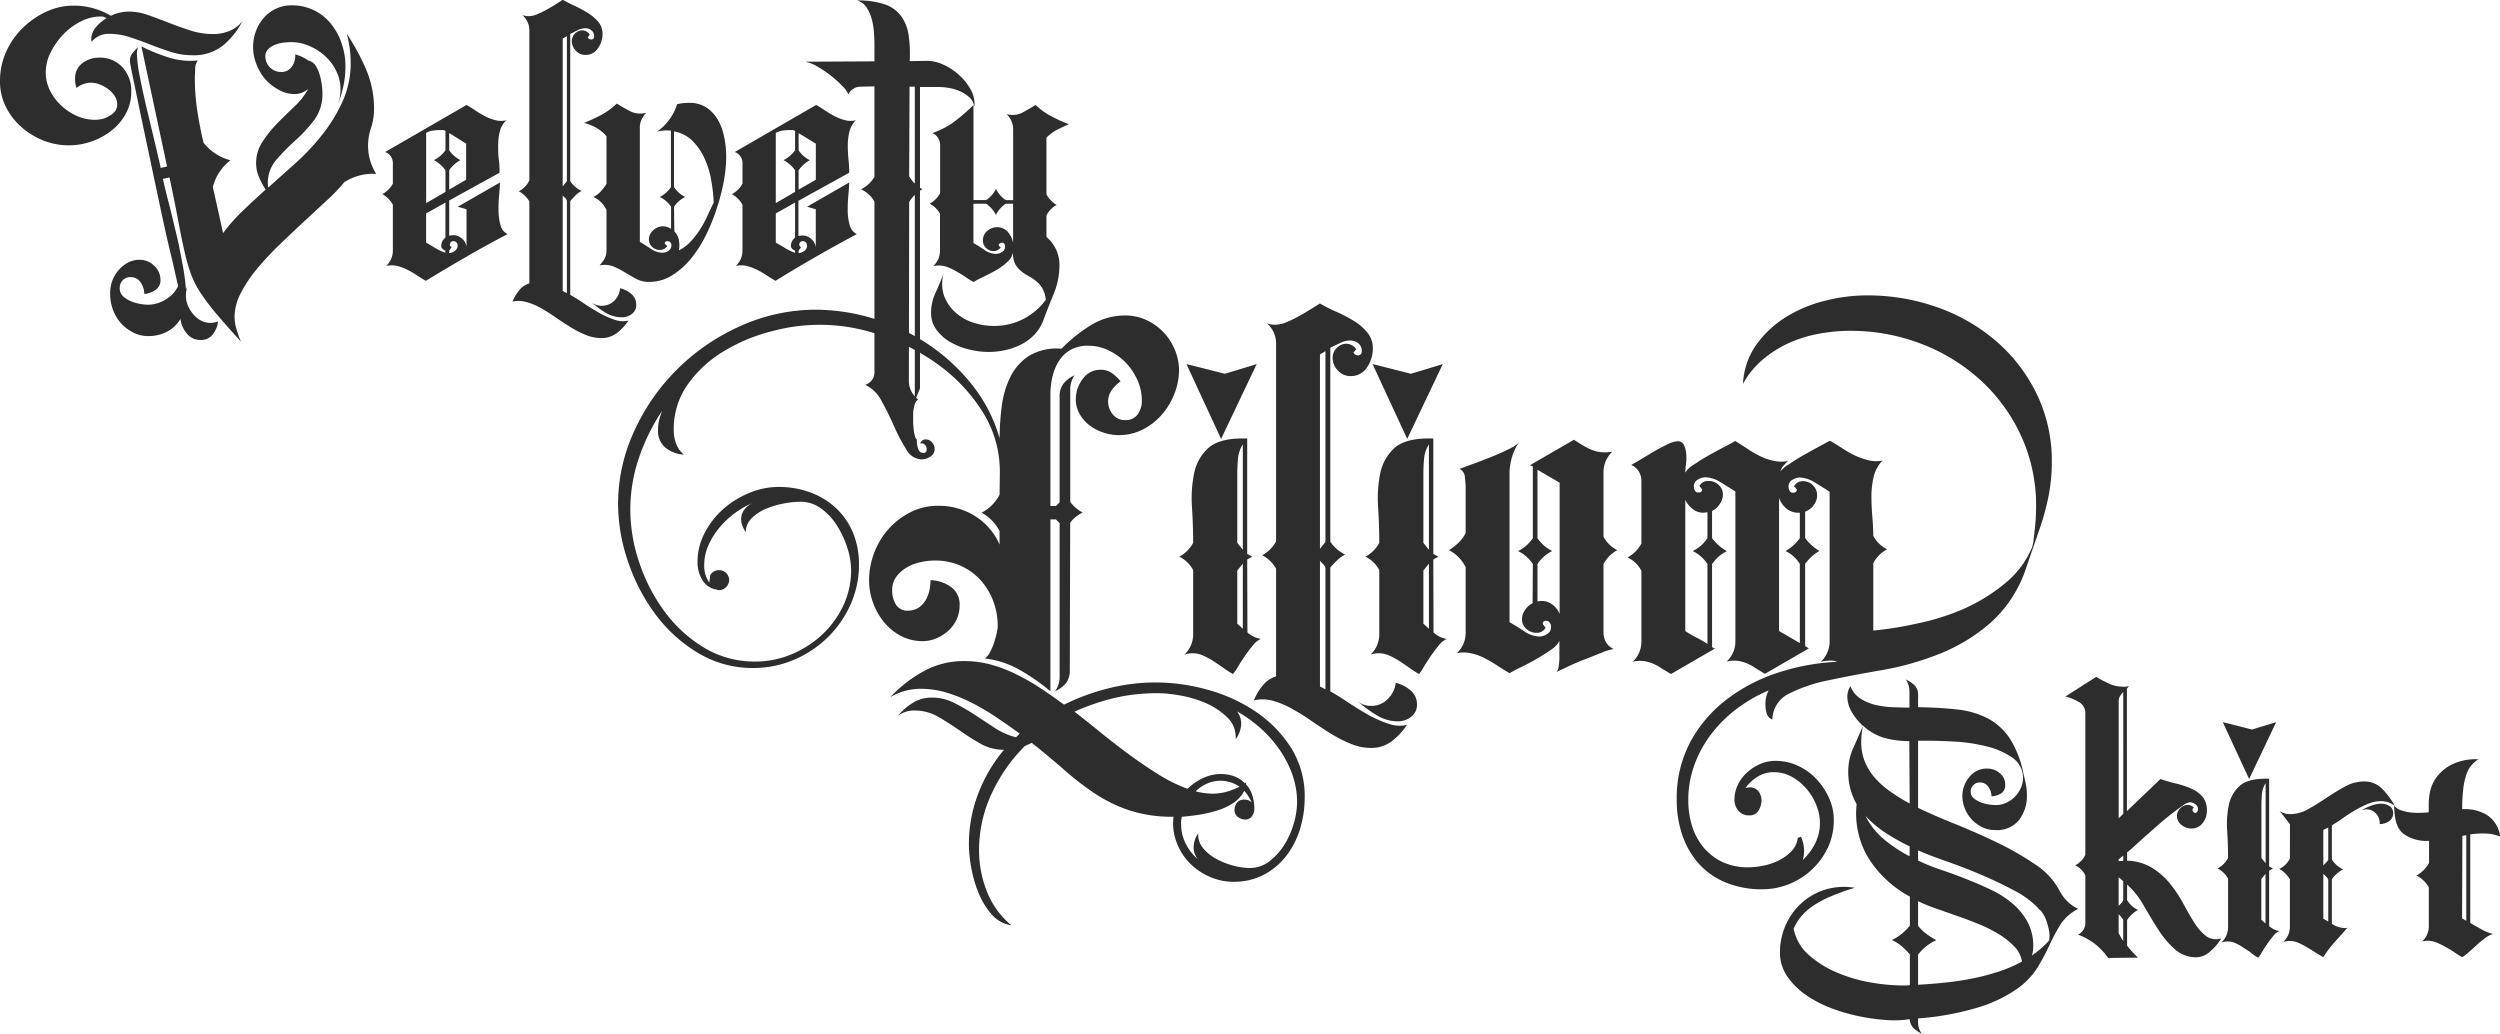
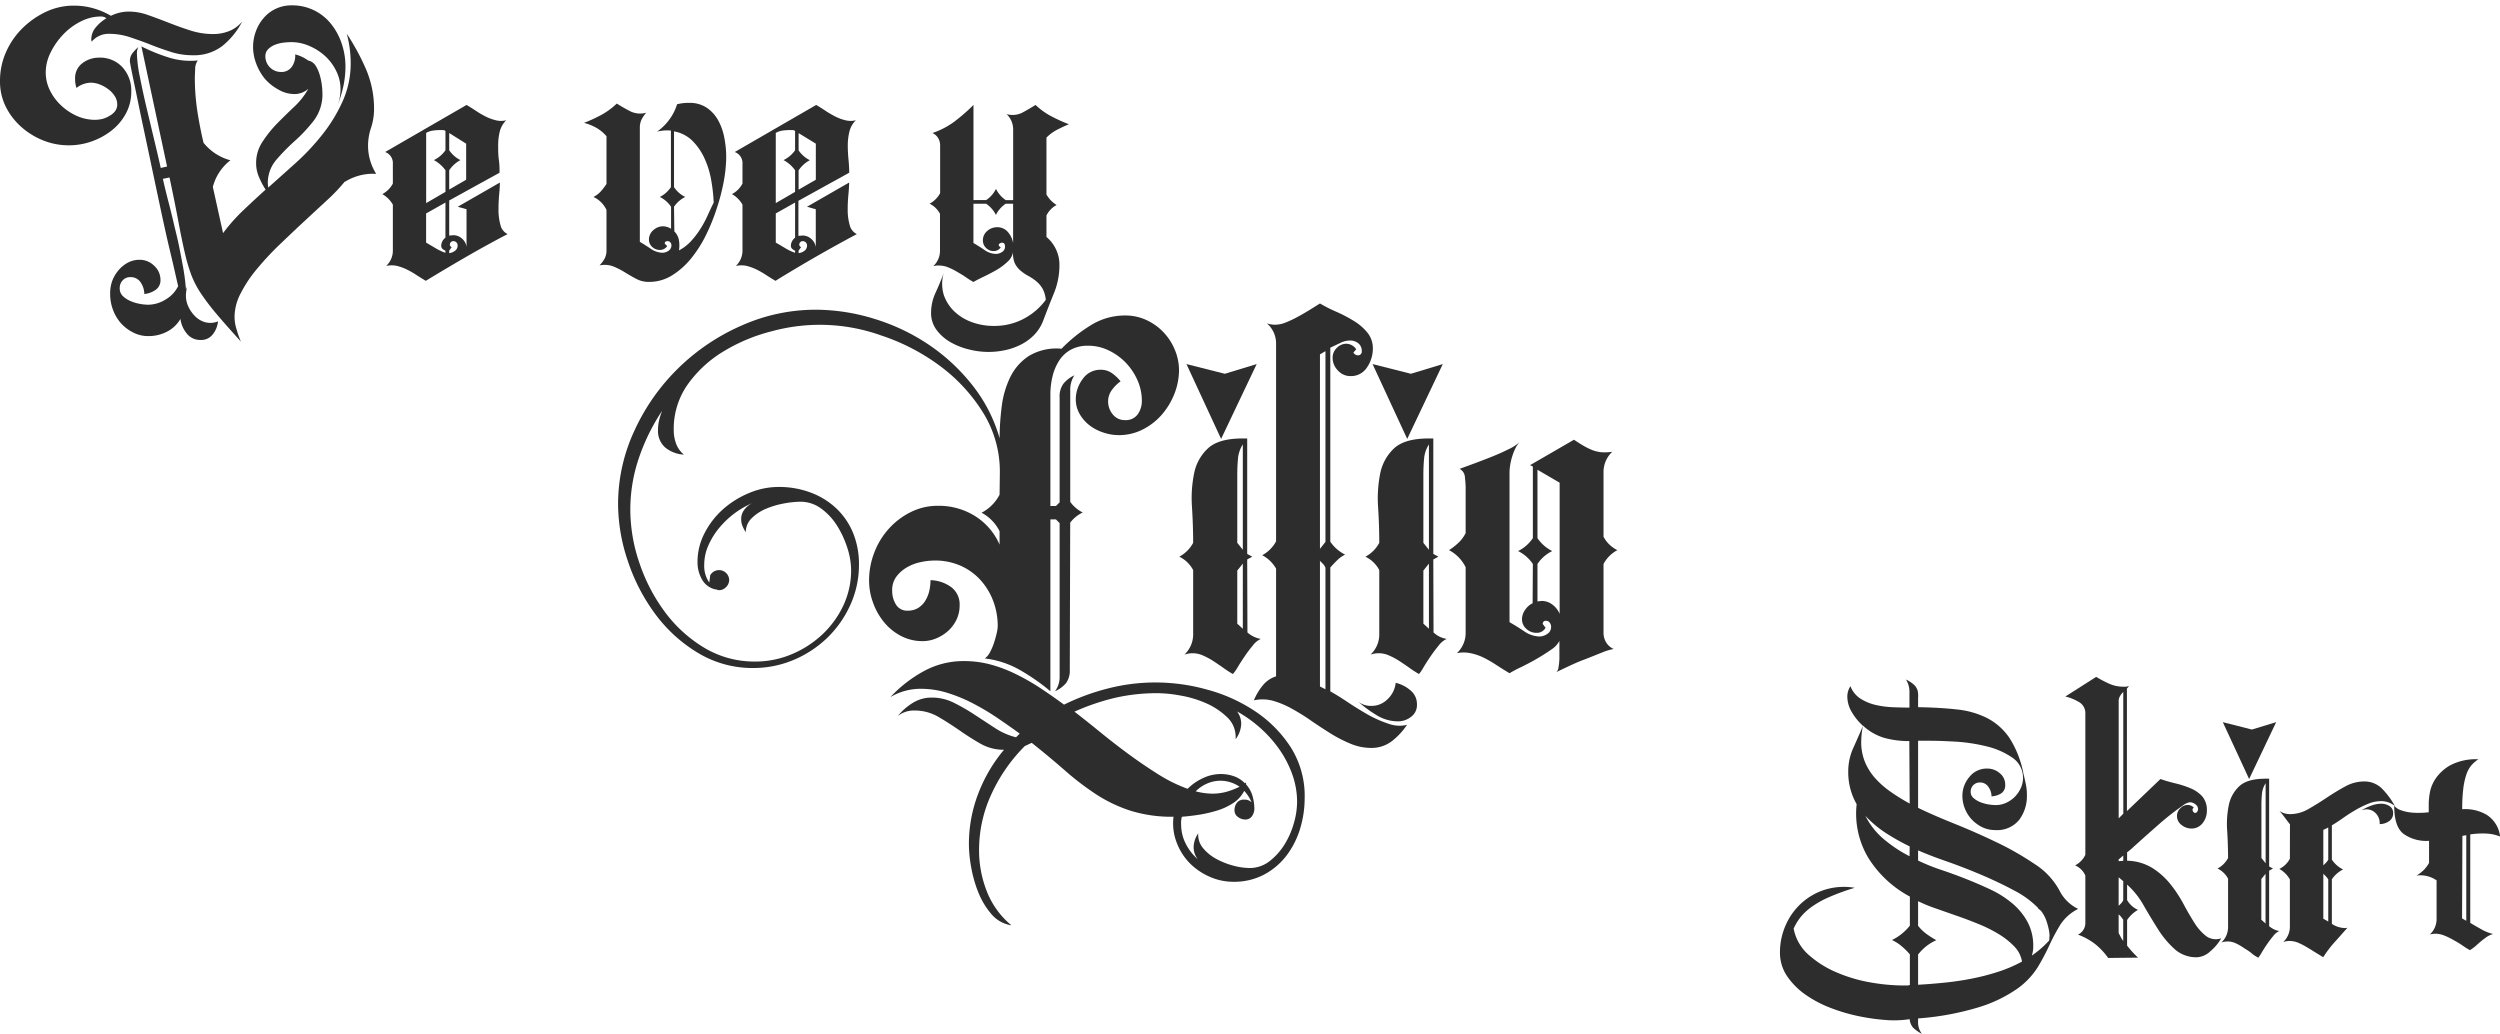
<svg xmlns="http://www.w3.org/2000/svg" id="Ebene_1" data-name="Ebene 1" viewBox="0 0 541.23 223.83">
  <defs>
    <style>.cls-1{fill:rgb(45,45,45);}</style>
  </defs>
  <path class="cls-1" d="M64.58,35.94l-.07-.45a4.08,4.08,0,0,1,1-2.7,9,9,0,0,1,2.28-1.94,2,2,0,0,0-1.21-.38,9.55,9.55,0,0,0-4.33,1.07,13.54,13.54,0,0,0-3.8,2.81,15.4,15.4,0,0,0-2.74,3.91,9.7,9.7,0,0,0-1.06,4.3,8.76,8.76,0,0,0,.91,3.91A11.16,11.16,0,0,0,58,49.74,12.19,12.19,0,0,0,61.39,52a9.67,9.67,0,0,0,4,.84,7.33,7.33,0,0,0,1.52-.19A5.57,5.57,0,0,0,68.42,52,4,4,0,0,0,69.64,51a2.42,2.42,0,0,0,.49-1.48,3.33,3.33,0,0,0-.57-1.86,5.52,5.52,0,0,0-1.41-1.48,7.45,7.45,0,0,0-1.82-1,5.35,5.35,0,0,0-1.9-.38,5.18,5.18,0,0,0-3.12,1.14,5.89,5.89,0,0,1-.3-2,4,4,0,0,1,1.6-3.38,5.89,5.89,0,0,1,3.57-1.18,6.55,6.55,0,0,1,5.09,2.09,7.45,7.45,0,0,1,1.9,5.21A9.93,9.93,0,0,1,72,51.49a11.73,11.73,0,0,1-3.11,3.68,15,15,0,0,1-4.34,2.36,14.66,14.66,0,0,1-4.9.83,14.84,14.84,0,0,1-5.55-1.06,16,16,0,0,1-4.75-2.93A14.46,14.46,0,0,1,46,50a12.27,12.27,0,0,1-1.25-5.51A15.3,15.3,0,0,1,46,38.3a16.67,16.67,0,0,1,3.53-5.21,18.47,18.47,0,0,1,5.12-3.61,14.06,14.06,0,0,1,6.08-1.36,15.39,15.39,0,0,1,4.21.57,16.36,16.36,0,0,1,3.83,1.63,8.72,8.72,0,0,1,4-.91,12.26,12.26,0,0,1,4.07.76c1.44.51,2.93,1.06,4.48,1.67S84.42,33,86,33.51a16,16,0,0,0,4.9.76,9.36,9.36,0,0,0,3.46-.64,7.17,7.17,0,0,0,2.84-2.09,16.72,16.72,0,0,1-4.32,5.32,10.08,10.08,0,0,1-6.45,2,15.15,15.15,0,0,1-4.67-.72c-1.49-.48-3-1-4.48-1.6s-3-1.11-4.44-1.6a14.32,14.32,0,0,0-4.47-.72A4.79,4.79,0,0,0,64.58,35.94Zm32.33,64.91q-3.25-3.57-5.3-6a48.42,48.42,0,0,1-3.37-4.44,20.35,20.35,0,0,1-2.08-4,37.61,37.61,0,0,1-1.4-4.79c-.43-1.85-.89-4.06-1.37-6.65s-1.13-5.8-1.94-9.65l-1.44.3q.6,2.67,1.41,5.74c.53,2.05,1,4.14,1.52,6.27s.91,4.22,1.29,6.27A45.9,45.9,0,0,1,85,89.52l.3-.6a6.7,6.7,0,0,0-.3,2,5.62,5.62,0,0,0,.6,2.51,7.25,7.25,0,0,0,1.55,2.09,4.88,4.88,0,0,0,2.19,1.18,4.33,4.33,0,0,0,2.61-.23,5.4,5.4,0,0,1-1.1,2.77,3.15,3.15,0,0,1-2.68,1.26,3.7,3.7,0,0,1-3-1.41,6.27,6.27,0,0,1-1.36-3.15,7,7,0,0,1-2.92,2.77,8.57,8.57,0,0,1-4,.95,7,7,0,0,1-3.35-.8,9.06,9.06,0,0,1-2.62-2,9.29,9.29,0,0,1-1.71-2.89,9.72,9.72,0,0,1-.61-3.38A8,8,0,0,1,69,87.85a7.71,7.71,0,0,1,1.33-2.35,7,7,0,0,1,2.05-1.71A5.38,5.38,0,0,1,75,83.14a4.42,4.42,0,0,1,3.12,1.29,4.07,4.07,0,0,1,1.37,3,2.51,2.51,0,0,1-1.07,2.24,5.2,5.2,0,0,1-2.43.88,4.45,4.45,0,0,0-.76-2.47,2.53,2.53,0,0,0-2.28-1.18,2.16,2.16,0,0,0-1.63.68,2.37,2.37,0,0,0-.65,1.68A2.28,2.28,0,0,0,71.35,91,5.38,5.38,0,0,0,73,92.07a8.92,8.92,0,0,0,2,.61,10.5,10.5,0,0,0,1.78.19,7.25,7.25,0,0,0,3.84-1.14,6.85,6.85,0,0,0,2.7-2.89q-.15-.61-.69-3T81.26,80q-.8-3.46-1.71-7.72c-.6-2.83-1.21-5.7-1.82-8.59s-1.2-5.71-1.79-8.47S74.84,50,74.39,47.8s-.83-4-1.11-5.36-.41-2.16-.41-2.32a2.71,2.71,0,0,1,.57-1.71,10.47,10.47,0,0,1,1.25-1.33,3.26,3.26,0,0,0-.3,1.45,28.55,28.55,0,0,0,.64,5q.64,3.3,1.52,7t1.71,7.18q.84,3.49,1.29,5.55l1.37-.31-5.55-26a39.56,39.56,0,0,0,5.91,2.4,15.82,15.82,0,0,0,6.29.64A3.23,3.23,0,0,0,87,41.76c0,.73-.07,1.38-.07,1.94a48.16,48.16,0,0,0,.52,7.1q.54,3.54,1.36,7a11.13,11.13,0,0,0,5.82,3.8,10.62,10.62,0,0,0-3.8,5.77l2.21,10a38.78,38.78,0,0,1,4.38-4.94q2.4-2.28,4.83-4.48a17.4,17.4,0,0,1-1.44-2.74,7.47,7.47,0,0,1-.61-3,8.19,8.19,0,0,1,1.37-4.6,25.75,25.75,0,0,1,3.2-4q1.83-1.86,3.73-3.65a15.76,15.76,0,0,0,3-3.84,4.45,4.45,0,0,1-3,1.14,6.8,6.8,0,0,1-3.53-1A10.35,10.35,0,0,1,102.13,44a11.31,11.31,0,0,1-1.9-3.3,10.09,10.09,0,0,1-.69-3.58,9.71,9.71,0,0,1,.61-3.45,9.08,9.08,0,0,1,1.7-2.89,7.78,7.78,0,0,1,2.65-2,7.9,7.9,0,0,1,3.37-.72,10.7,10.7,0,0,1,8.59,4.07,13.69,13.69,0,0,1,2.28,4.25,15.48,15.48,0,0,1,.8,4.9,20.46,20.46,0,0,1-.5,4.49A26.24,26.24,0,0,1,117.71,50a9.88,9.88,0,0,0,.76-3.8,8.77,8.77,0,0,0-.92-3.91,10.65,10.65,0,0,0-2.39-3.23,11.94,11.94,0,0,0-3.42-2.2,9.76,9.76,0,0,0-3.91-.84,16.51,16.51,0,0,0-1.68.11,7.45,7.45,0,0,0-1.86.46,4.33,4.33,0,0,0-1.48.95,2.16,2.16,0,0,0-.61,1.6,3.38,3.38,0,0,0,3.35,3.34,2.72,2.72,0,0,0,2.39-1.14,4.16,4.16,0,0,0,.72-2.66A8.25,8.25,0,0,1,111.47,40,2.49,2.49,0,0,1,113,41a7.18,7.18,0,0,1,.91,1.93,13.48,13.48,0,0,1,.49,2.21,14.05,14.05,0,0,1,.15,1.86A9.38,9.38,0,0,1,112.69,53a32.94,32.94,0,0,1-4.07,4.37,43.83,43.83,0,0,0-4.06,4.14,7.66,7.66,0,0,0-1.83,5.17l.08.83q3-2.66,6.19-5.54a50,50,0,0,0,5.74-6.2A33.83,33.83,0,0,0,119,48.67a19.93,19.93,0,0,0,1.67-8.17,24.23,24.23,0,0,0-.85-6.3A49.18,49.18,0,0,1,124,41.91a21.67,21.67,0,0,1,1.73,8.55,13.08,13.08,0,0,1-.65,4.1,12.28,12.28,0,0,0-.65,3.8,11.49,11.49,0,0,0,1.75,6.16h-.61a11.42,11.42,0,0,0-6.16,1.75v-.08a38,38,0,0,1-3.92,4.11l-5,4.63c-1.75,1.62-3.51,3.3-5.29,5a63.92,63.92,0,0,0-4.83,5.2,28,28,0,0,0-3.5,5.25,11.13,11.13,0,0,0-1.34,5,9.22,9.22,0,0,0,.42,2.78A20.61,20.61,0,0,0,96.91,100.85Z" transform="translate(-44.75 -26.9)" />
  <path class="cls-1" d="M136.93,87.7c-.76-.46-1.47-.9-2.13-1.33a17.51,17.51,0,0,0-2-1.14,10.93,10.93,0,0,0-2.09-.76,5.63,5.63,0,0,0-2.36,0,4.48,4.48,0,0,0,1.45-3.27v-10a6.23,6.23,0,0,0-2.28-2.28,5.45,5.45,0,0,0,2.28-2.28V62.39a2.55,2.55,0,0,0-1.67-2.58l17.63-10.19c.61.36,1.25.76,1.94,1.22a21.43,21.43,0,0,0,2.12,1.25,9.93,9.93,0,0,0,2.25.84,4.52,4.52,0,0,0,2.28,0,5.22,5.22,0,0,0-1.41,2.47,12.46,12.46,0,0,0-.34,3c0,1,0,2.07.15,3.11s.15,2,.15,2.78L142,70.3v7.6l.89-.08a2.72,2.72,0,0,1,1.86.72,2.83,2.83,0,0,1,1,1.79V72.2l-1.9-.54,9.12-5.24q0,.92-.15,2.55c-.1,1.09-.15,2.21-.15,3.38a11.85,11.85,0,0,0,.42,3.23,2.89,2.89,0,0,0,1.55,2Q150,80,145.63,82.53T136.93,87.7Zm4.26-32.45a1,1,0,0,0-.6-.19l-.6,0a11.72,11.72,0,0,0-1.53.11,4.31,4.31,0,0,0-1.45.5v15.2l4.18-2.43V63.76a7.36,7.36,0,0,0-2.51-2.2,6.59,6.59,0,0,0,2.51-2.13Zm0,15.5L137,73.11v6.31l2.05,1.21a10.32,10.32,0,0,0,2.13,1v-.46a2,2,0,0,1-.65-.41.88.88,0,0,1-.26-.65,2.23,2.23,0,0,1,.91-1.75Zm4.48-4.94V58L142,55.7v3.73a6.36,6.36,0,0,0,2.43,2.13,6.79,6.79,0,0,0-2.43,2.2v4.18ZM142,81.7a2.57,2.57,0,0,0,1.25-.5,1.38,1.38,0,0,0,.57-1.18.9.9,0,0,0-.91-.91.71.71,0,0,0-.72.5.59.59,0,0,0,.34.79l-.53.76Z" transform="translate(-44.75 -26.9)" />
-   <path class="cls-1" d="M155.7,92.18a10.09,10.09,0,0,1,1.41-2.39,4.76,4.76,0,0,1,2.24-1.56V70.52a5.57,5.57,0,0,0-2.28-2.2A5.56,5.56,0,0,0,159.35,66V33.51a4.31,4.31,0,0,0-1.52-3.34,4.38,4.38,0,0,0,1.37.23,4.94,4.94,0,0,0,1.86-.42,18.32,18.32,0,0,0,2.05-1c.69-.38,1.33-.76,1.94-1.14l1.52-1a22.75,22.75,0,0,0,2.62,1.33A24,24,0,0,1,172,29.71a8.92,8.92,0,0,1,2.28,1.94,4.09,4.09,0,0,1,.92,2.7,5.47,5.47,0,0,1-1,3,3.13,3.13,0,0,1-2.78,1.44,2.69,2.69,0,0,1-2-.91,3,3,0,0,1-.88-2.13,2.36,2.36,0,0,1,2.28-2.28,2,2,0,0,1,1.6.91L172,35a.86.86,0,0,0,.69.45.6.6,0,0,0,.68-.68,1.55,1.55,0,0,0-.57-1.29,2,2,0,0,0-1.33-.46,3.69,3.69,0,0,0-1.67.42l-1.6.8V66.12a6.22,6.22,0,0,0,2.44,2.12,5.17,5.17,0,0,0-1.33,1c-.38.38-.75.78-1.11,1.18V90.74c.81.46,1.75,1,2.82,1.75s2.16,1.39,3.3,2.05a18.53,18.53,0,0,0,3.42,1.56,5.26,5.26,0,0,0,3.08.19,11.37,11.37,0,0,1-2.51,2.7,5.49,5.49,0,0,1-3.42,1.1,8.69,8.69,0,0,1-3.34-.69,21,21,0,0,1-3.27-1.67c-1.06-.66-2.13-1.35-3.19-2.09s-2.12-1.39-3.16-2a14,14,0,0,0-3.15-1.33A6.51,6.51,0,0,0,155.7,92.18Zm11.78-57.45-.91.53v32l.91-1.14Zm-.91,34.5V89.9l.91.46v-20a1.9,1.9,0,0,0-.41-.64Zm6.31,23.18a3.44,3.44,0,0,0,2.13.69A3.72,3.72,0,0,0,177.74,92,4.34,4.34,0,0,0,179,89.3a5.71,5.71,0,0,1,2.39,1.21,2.94,2.94,0,0,1,1.1,2.36,2.36,2.36,0,0,1-.95,2,3.47,3.47,0,0,1-2.16.72,6.82,6.82,0,0,1-3.54-1A20.71,20.71,0,0,1,172.88,92.41Z" transform="translate(-44.75 -26.9)" />
  <path class="cls-1" d="M178.28,49.32q1.59,1,3,1.71a4.87,4.87,0,0,0,3.38.27,6.46,6.46,0,0,0-1,1.44,4,4,0,0,0-.39,1.82v24.7c.7.41,1.49.9,2.36,1.49a4.61,4.61,0,0,0,2.52.87,2.39,2.39,0,0,0,1.32-.42,1.4,1.4,0,0,0,.64-1.25.88.88,0,0,0-.23-.57.76.76,0,0,0-.61-.27c-.41,0-.61.18-.61.53l.53.54a1.88,1.88,0,0,1-1.59.83,2.41,2.41,0,0,1-1.64-.64,2.11,2.11,0,0,1-.72-1.64,2.64,2.64,0,0,1,.95-2,3.1,3.1,0,0,1,2.09-.84,3.44,3.44,0,0,1,1.75.54V71.66a6.26,6.26,0,0,0-2.43-2.12A6.36,6.36,0,0,0,190,67.41V55.17a8.94,8.94,0,0,0-3,.23,11.39,11.39,0,0,0,2.66-2.62,10.87,10.87,0,0,0,1.67-3.31,10.18,10.18,0,0,1,2.59-.3,6.64,6.64,0,0,1,3.91,1.1,8.06,8.06,0,0,1,2.47,2.81,12.82,12.82,0,0,1,1.29,3.8,21.83,21.83,0,0,1,.38,4,29.93,29.93,0,0,1-.49,5.06A43.77,43.77,0,0,1,200,71.78a42.77,42.77,0,0,1-2.35,5.89,26.77,26.77,0,0,1-3.27,5.17,16.62,16.62,0,0,1-4.14,3.68,9.35,9.35,0,0,1-5,1.41,5.73,5.73,0,0,1-2.73-.65c-.81-.43-1.63-.9-2.44-1.4a16.44,16.44,0,0,0-2.54-1.3,5.35,5.35,0,0,0-3-.22,6.69,6.69,0,0,0,1.1-1.45,3.68,3.68,0,0,0,.42-1.82V72.35a5.79,5.79,0,0,0-2.82-2.81,5.44,5.44,0,0,0,1.6-1.22,12.31,12.31,0,0,0,1.22-1.6V56.39a8.46,8.46,0,0,0-2.21-1.83,11.2,11.2,0,0,0-2.66-1.06,32,32,0,0,0,3.8-1.75A15.91,15.91,0,0,0,178.28,49.32ZM190.74,77a3.58,3.58,0,0,1,1,1.94,6.88,6.88,0,0,1,0,2.17,9.36,9.36,0,0,0,2.55-1.94,18.34,18.34,0,0,0,2-2.58,22.52,22.52,0,0,0,1.6-2.93c.46-1,.91-2,1.37-2.89a35.79,35.79,0,0,0-.5-4.63,19.19,19.19,0,0,0-1.4-4.75,13.14,13.14,0,0,0-2.62-3.92,7.55,7.55,0,0,0-4.07-2.13V67.41a6.17,6.17,0,0,0,2.43,2.13,6.26,6.26,0,0,0-2.43,2.12Z" transform="translate(-44.75 -26.9)" />
  <path class="cls-1" d="M212.63,87.7c-.76-.46-1.47-.9-2.13-1.33a18.39,18.39,0,0,0-2-1.14,11.44,11.44,0,0,0-2.09-.76,5.64,5.64,0,0,0-2.36,0,4.51,4.51,0,0,0,1.44-3.27v-10a6.09,6.09,0,0,0-2.28-2.28,5.34,5.34,0,0,0,2.28-2.28V62.39a2.54,2.54,0,0,0-1.67-2.58l17.63-10.19c.61.36,1.26.76,1.94,1.22a22.8,22.8,0,0,0,2.13,1.25,9.68,9.68,0,0,0,2.24.84,4.52,4.52,0,0,0,2.28,0,5.12,5.12,0,0,0-1.4,2.47,12.46,12.46,0,0,0-.35,3,29.45,29.45,0,0,0,.16,3.11c.1,1,.15,2,.15,2.78l-11,6.08v7.6l.9-.08a2.75,2.75,0,0,1,1.86.72,2.83,2.83,0,0,1,1,1.79V72.2l-1.9-.54,9.12-5.24q0,.92-.15,2.55a33.59,33.59,0,0,0-.16,3.38,11.85,11.85,0,0,0,.42,3.23,2.93,2.93,0,0,0,1.56,2q-4.56,2.43-8.93,4.94T212.63,87.7Zm4.25-32.45a1,1,0,0,0-.59-.19c-.3,0-.5,0-.6,0a11.48,11.48,0,0,0-1.53.11,4.36,4.36,0,0,0-1.46.5v15.2l4.18-2.43V63.76a7.33,7.33,0,0,0-2.5-2.2,6.57,6.57,0,0,0,2.5-2.13Zm0,15.5-4.18,2.36v6.31c.7.4,1.38.81,2.06,1.21a10.48,10.48,0,0,0,2.12,1v-.46a1.9,1.9,0,0,1-.64-.41.89.89,0,0,1-.27-.65,2.26,2.26,0,0,1,.91-1.75Zm4.49-4.94V58l-3.73-2.28v3.73a6.32,6.32,0,0,0,2.44,2.13,6.74,6.74,0,0,0-2.44,2.2v4.18ZM217.64,81.7a2.56,2.56,0,0,0,1.26-.5,1.38,1.38,0,0,0,.57-1.18.92.92,0,0,0-.91-.91.72.72,0,0,0-.73.5.6.6,0,0,0,.35.79l-.54.76Z" transform="translate(-44.75 -26.9)" />
-   <path class="cls-1" d="M234.06,107.54V70.6a5.28,5.28,0,0,0-1.22-1.6,7.7,7.7,0,0,0-1.67-1.14,6.87,6.87,0,0,0,2.89-2.66V45.6l-3.19.07a2.73,2.73,0,0,0-1.48.53,2.06,2.06,0,0,0-.95,1.14,6.76,6.76,0,0,0-1.41-1.9,24.38,24.38,0,0,0-2.51-2.24,23.92,23.92,0,0,0-2.89-1.94,7.57,7.57,0,0,0-2.62-1l15.05-.08V36.78c0-1.11-.05-2.22-.15-3.31a13,13,0,0,0-.61-3,7.9,7.9,0,0,0-1.18-2.28A3.36,3.36,0,0,0,230.26,27a18.13,18.13,0,0,1,6,.83,7.45,7.45,0,0,1,3.57,2.55,9.34,9.34,0,0,1,1.63,4.14,27.7,27.7,0,0,1,.23,5.62l3.72-.07a8.6,8.6,0,0,1,3.5.8A12.86,12.86,0,0,1,252.22,43a12.16,12.16,0,0,1,2.51,3,6.61,6.61,0,0,1,1,3.42l-.08.68a3.06,3.06,0,0,0-.91-2,6.94,6.94,0,0,0-2-1.37,9.87,9.87,0,0,0-2.4-.76,12.8,12.8,0,0,0-2.24-.23h-4.18V67.56l.53.3-.53.31V111l-.84,2,.46.46a.9.9,0,0,0-.61.61,5.61,5.61,0,0,0-.34,1.14,8.33,8.33,0,0,0-.15,1.21c0,.41,0,.71,0,.92s0,.53,0,1,.06.95.11,1.49a7.38,7.38,0,0,0,.27,1.44,1.41,1.41,0,0,0,.42.8v.45a4.85,4.85,0,0,0,.3,1.56,1.14,1.14,0,0,0,1.14.88c.46,0,.68-.26.68-.76a1.32,1.32,0,0,0-.38-1,.92.92,0,0,0-1-.27,1.22,1.22,0,0,1,1.14-.91,1.8,1.8,0,0,1,1.4.64,2.09,2.09,0,0,1,.57,1.41,1.89,1.89,0,0,1-.91,1.67,3.35,3.35,0,0,1-1.9.61,3.92,3.92,0,0,1-3.34-2.17,38.74,38.74,0,0,1-2.63-5q-1.24-2.82-2.69-5.44a7.65,7.65,0,0,0-3.58-3.53A2.8,2.8,0,0,0,234.06,107.54Zm8.74-38.46a9.3,9.3,0,0,0-.68.76,4.47,4.47,0,0,0-.54.84l-.07,38.6a5,5,0,0,0,1.29,3.42Zm0-23.41h-1.14l-.08,19.38a6.48,6.48,0,0,0,1.22,1.6Z" transform="translate(-44.75 -26.9)" />
  <path class="cls-1" d="M268.94,49.62a15.14,15.14,0,0,0,3.39,2.44,33.81,33.81,0,0,0,3.83,1.74c-1,.41-1.83.82-2.62,1.22a9.26,9.26,0,0,0-2.24,1.67V69a6.27,6.27,0,0,0,2.2,2.28,5.09,5.09,0,0,0-2.2,2.28V78.2a7.88,7.88,0,0,1,2.81,6.23,16,16,0,0,1-1.21,6c-.82,2-1.57,3.94-2.28,5.82a9.06,9.06,0,0,1-1.94,3.11,10.87,10.87,0,0,1-2.89,2.13,13.82,13.82,0,0,1-3.46,1.22,16.87,16.87,0,0,1-7.64-.12,15.19,15.19,0,0,1-4-1.52,9.8,9.8,0,0,1-3.12-2.66,6.07,6.07,0,0,1-1.25-3.83,10.4,10.4,0,0,1,1-4.37c.66-1.45,1.25-2.85,1.75-4.22a8.21,8.21,0,0,0,0,4.75,8.94,8.94,0,0,0,2.32,3.61,10.77,10.77,0,0,0,3.84,2.32,13.84,13.84,0,0,0,4.67.79A13.57,13.57,0,0,0,266.21,96a14,14,0,0,0,4.94-4.18,6,6,0,0,0-.72-2.47,6.06,6.06,0,0,0-1.37-1.59,11.06,11.06,0,0,0-1.71-1.14,9.45,9.45,0,0,1-1.67-1.14,4.78,4.78,0,0,1-1.22-1.56,5.18,5.18,0,0,1-.38-2.51,3.59,3.59,0,0,1-1.18,2.13,12.74,12.74,0,0,1-2.39,1.79c-.91.53-1.83,1-2.74,1.44s-1.67.82-2.28,1.18c-.45-.26-1-.58-1.59-1s-1.25-.8-1.9-1.18a14.87,14.87,0,0,0-2-1,5.21,5.21,0,0,0-1.82-.38,4.75,4.75,0,0,0-.69,0l-.68.11a4.5,4.5,0,0,0,1.44-3.26V73.18A5.09,5.09,0,0,0,246,71a5.56,5.56,0,0,0,2.28-2.28V58.36a3,3,0,0,0-.42-1.55,2.67,2.67,0,0,0-1.25-1.11,17.18,17.18,0,0,0,4.79-2.5,38.91,38.91,0,0,0,4.1-3.58v20.6h2.74a6.17,6.17,0,0,0,2.13-2.43,6.26,6.26,0,0,0,2.12,2.43h1.6V54.87a4.51,4.51,0,0,0-1.44-3.27,4.7,4.7,0,0,0,3.34-.27C266.89,50.85,267.88,50.28,268.94,49.62ZM262.48,71a6.26,6.26,0,0,0-2.12,2.43A6.36,6.36,0,0,0,258.23,71h-2.74v8.51c.71.41,1.5.9,2.36,1.48a4.42,4.42,0,0,0,2.51.88,2.45,2.45,0,0,0,1.33-.42,1.32,1.32,0,0,0,.64-1.18c0-.55-.23-.83-.68-.83a1,1,0,0,0-.69.38.6.6,0,0,0,.46.6,1.82,1.82,0,0,1-1.52.84,2.28,2.28,0,0,1-1.67-.68,2.19,2.19,0,0,1-.69-1.6,2.61,2.61,0,0,1,.95-2.09,3.2,3.2,0,0,1,2.09-.8,3,3,0,0,1,2.4,1.07,5,5,0,0,1,1.1,2.35V71Z" transform="translate(-44.75 -26.9)" />
  <path class="cls-1" d="M261.21,129.22a24.21,24.21,0,0,0-3.7-13.1,36.72,36.72,0,0,0-9.4-10.1,45.08,45.08,0,0,0-12.6-6.5,39.48,39.48,0,0,0-23.7-.9,37.81,37.81,0,0,0-10.25,4.25,25.93,25.93,0,0,0-7.85,7.15,16.64,16.64,0,0,0-3.1,10,8.39,8.39,0,0,0,.5,2.9,5.5,5.5,0,0,0,1.7,2.4,7,7,0,0,1-4-1.5,4.73,4.73,0,0,1-1.6-3.9,8.51,8.51,0,0,1,.25-2.1,14.11,14.11,0,0,1,.65-2,43.44,43.44,0,0,0-5.05,10.25,34.56,34.56,0,0,0-1.85,11.25,35.67,35.67,0,0,0,1.95,11.4,38,38,0,0,0,5.45,10.55,29.56,29.56,0,0,0,8.5,7.8,21.09,21.09,0,0,0,11.2,3.05,20.19,20.19,0,0,0,7.75-1.55,22.22,22.22,0,0,0,6.65-4.25,20.64,20.64,0,0,0,4.6-6.3,17.87,17.87,0,0,0,1.7-7.7,16,16,0,0,0-.8-4.75,21.31,21.31,0,0,0-2.2-4.8,13.48,13.48,0,0,0-3.45-3.75,7.55,7.55,0,0,0-4.55-1.5,20.49,20.49,0,0,0-3.4.35,18.49,18.49,0,0,0-3.85,1.1,9.82,9.82,0,0,0-3.2,2.05,4.16,4.16,0,0,0-1.35,3.1,7.68,7.68,0,0,1-.7-1.3,3.79,3.79,0,0,1-.3-1.5,3.3,3.3,0,0,1,.7-2.1,4.79,4.79,0,0,1,1.7-1.4,19.1,19.1,0,0,0-7.1,5.3,16.06,16.06,0,0,0-2.4,3.85,10.47,10.47,0,0,0-.9,4.25,6.22,6.22,0,0,0,1.1,3.8l.2-1.6a2.2,2.2,0,0,1,4.1,1,2.19,2.19,0,0,1-.8,1.7,2,2,0,0,1-1.8.5v-.1h-.3a4.43,4.43,0,0,1-3-2.2,7.39,7.39,0,0,1-.95-3.7,13.37,13.37,0,0,1,1.55-6.35,17.77,17.77,0,0,1,4-5.15,20,20,0,0,1,5.65-3.5,16.43,16.43,0,0,1,6.35-1.3,19.55,19.55,0,0,1,6.9,1.2,16.5,16.5,0,0,1,5.55,3.4,15.36,15.36,0,0,1,3.65,5.3,17.82,17.82,0,0,1,1.3,6.9,20.94,20.94,0,0,1-1.85,8.7,23.15,23.15,0,0,1-5,7.15,23.73,23.73,0,0,1-7.3,4.8,22.45,22.45,0,0,1-8.75,1.75,22.81,22.81,0,0,1-12-3.3,31.89,31.89,0,0,1-9.25-8.45,40.74,40.74,0,0,1-5.9-11.45,38.77,38.77,0,0,1-2.1-12.3A37.64,37.64,0,0,1,182.16,120a45,45,0,0,1,9.5-13.45,45.7,45.7,0,0,1,13.7-9.2,39.45,39.45,0,0,1,16-3.4,43.29,43.29,0,0,1,12.75,2,44,44,0,0,1,11.75,5.6,41.57,41.57,0,0,1,9.45,8.8,33,33,0,0,1,5.85,11.45,54.53,54.53,0,0,1,.45-6.85,20,20,0,0,1,1.85-6.4,11.46,11.46,0,0,1,4.05-4.6,11.6,11.6,0,0,1,7.05-1.55,32.63,32.63,0,0,1,6.2-5,14,14,0,0,1,7.6-2.2,10.84,10.84,0,0,1,4.5.95,12,12,0,0,1,3.7,2.6,12.3,12.3,0,0,1,2.5,3.8A11.65,11.65,0,0,1,300,107a14.16,14.16,0,0,1-1,5.15,15.54,15.54,0,0,1-2.75,4.55,13.54,13.54,0,0,1-4.15,3.2,11.25,11.25,0,0,1-5.1,1.2,10.41,10.41,0,0,1-3.35-.55,9.88,9.88,0,0,1-3-1.55,8.3,8.3,0,0,1-2.15-2.45,6.28,6.28,0,0,1-.85-3.25,7.26,7.26,0,0,1,1.5-4.35,4.62,4.62,0,0,1,3.9-2,4.11,4.11,0,0,1,2.45.75,9.3,9.3,0,0,1,1.85,1.75,8.36,8.36,0,0,0-1.9,1.9,4.1,4.1,0,0,0-.8,2.5,4.28,4.28,0,0,0,1,2.75,3.27,3.27,0,0,0,2.7,1.25,3.12,3.12,0,0,0,2.7-1.25,4.91,4.91,0,0,0,.9-2.95,11,11,0,0,0-.95-4.45,13.21,13.21,0,0,0-2.55-3.8,12.85,12.85,0,0,0-3.7-2.65,10.08,10.08,0,0,0-4.4-1,7.54,7.54,0,0,0-3.85.9,7.1,7.1,0,0,0-2.5,2.4,10.87,10.87,0,0,0-1.4,3.4,16.44,16.44,0,0,0-.45,3.8v24.2h1.2l.8-.8V113a4.73,4.73,0,0,1,.8-3,6.64,6.64,0,0,1,2.4-1.85,5.68,5.68,0,0,0-.9,3.3v24.1a7.37,7.37,0,0,0,2.7,2.3,7.4,7.4,0,0,0-2.71,2.2l-.09,31.8a4.66,4.66,0,0,1-.78,2.9,6.78,6.78,0,0,1-2.42,1.8,5.15,5.15,0,0,0,1-3.2v-33.2l-.8-.8h-1.2v37.2a44.57,44.57,0,0,0-6.6-4.6,19.93,19.93,0,0,0-7.6-2.5,3.75,3.75,0,0,0,1.1-1.3,12.34,12.34,0,0,0,.85-1.95q.35-1.05.6-2.1a8,8,0,0,0,.25-1.65,15.33,15.33,0,0,0-1-5.5,14.18,14.18,0,0,0-2.8-4.55,12.81,12.81,0,0,0-4.3-3.05,13.57,13.57,0,0,0-5.5-1.1,14.66,14.66,0,0,0-3.1.35,9.85,9.85,0,0,0-3,1.15,7.61,7.61,0,0,0-2.25,2,4.86,4.86,0,0,0-.9,3,5.61,5.61,0,0,0,.8,3,2.79,2.79,0,0,0,2.6,1.35,4.16,4.16,0,0,0,2.25-.6,4.75,4.75,0,0,0,1.55-1.6,7.15,7.15,0,0,0,.85-2.15,11.07,11.07,0,0,0,.25-2.25,8,8,0,0,1,4.4,1.45,4.66,4.66,0,0,1,1.9,4.05,7.06,7.06,0,0,1-.65,3,7.89,7.89,0,0,1-1.8,2.45,9,9,0,0,1-2.6,1.65,7.66,7.66,0,0,1-2.95.6,10,10,0,0,1-4.75-1.15,11.84,11.84,0,0,1-3.65-3,14.14,14.14,0,0,1-2.35-4.2,13.81,13.81,0,0,1-.85-4.75,16.61,16.61,0,0,1,1.1-6,16.32,16.32,0,0,1,3.1-5.15,15.83,15.83,0,0,1,4.75-3.65,12.94,12.94,0,0,1,5.95-1.4,14.77,14.77,0,0,1,8,2.2,13.76,13.76,0,0,1,5.35,6.2v-2.9a9.15,9.15,0,0,0-3.9-4,9.16,9.16,0,0,0,3.9-3.9Zm37.6,74.5a29.92,29.92,0,0,1-9.45-1.35,31.32,31.32,0,0,1-7.45-3.6,61,61,0,0,1-6.65-5.1q-3.25-2.85-7.15-5.95l-1.5.7a35.63,35.63,0,0,0-7.2,10.35,28.68,28.68,0,0,0-2.7,12.15,24.15,24.15,0,0,0,1.7,9,18,18,0,0,0,5.3,7.3,7,7,0,0,1-4.35-2.45,16.8,16.8,0,0,1-2.8-4.65,26.85,26.85,0,0,1-1.55-5.45,28.52,28.52,0,0,1-.5-4.95,30.36,30.36,0,0,1,2-10.95,33,33,0,0,1,5.6-9.55,10.13,10.13,0,0,1-5.15-1.35q-2.35-1.35-4.55-2.9c-1.47-1-3-2-4.55-2.9a10.18,10.18,0,0,0-5.15-1.35,5.58,5.58,0,0,0-3.6,1.2,12.8,12.8,0,0,1,3.25-2.85,7.65,7.65,0,0,1,4.15-1.15,10.6,10.6,0,0,1,4.8,1.15,42.54,42.54,0,0,1,4.5,2.6l4.35,2.85a15,15,0,0,0,4.55,2l.8-.8q-2.2-1.6-4.7-3.3a52.84,52.84,0,0,0-5.25-3.15,33.25,33.25,0,0,0-5.65-2.35,19.23,19.23,0,0,0-5.7-.9,12.76,12.76,0,0,0-6.7,1.8,28.75,28.75,0,0,1,7.2-5.6,17.9,17.9,0,0,1,8.8-2.2,21.86,21.86,0,0,1,5.9.8A30.67,30.67,0,0,1,265,173a47.72,47.72,0,0,1,5.25,3.05c1.7,1.13,3.31,2.26,4.85,3.4a48.27,48.27,0,0,1,9.7-3.55,41.32,41.32,0,0,1,21.3.3,35.05,35.05,0,0,1,10.4,4.7,26.86,26.86,0,0,1,7.7,7.8,19.75,19.75,0,0,1,3,11,22.76,22.76,0,0,1-1,6.65,18.47,18.47,0,0,1-2.95,5.8,14.93,14.93,0,0,1-4.85,4.1,13.86,13.86,0,0,1-6.6,1.55,12.6,12.6,0,0,1-5.3-1.15,13.92,13.92,0,0,1-4.3-3,13,13,0,0,1-2.75-4.45A11.51,11.51,0,0,1,298.81,203.72Zm15.7-7.4v.4a6.26,6.26,0,0,1,1.4,2.5,10.35,10.35,0,0,1,.4,2.8,2.79,2.79,0,0,1-.5,1.55,1.7,1.7,0,0,1-1.5.75,2.62,2.62,0,0,1-1.55-.55,1.72,1.72,0,0,1-.75-1.45,2.63,2.63,0,0,1,.5-1.6,1.81,1.81,0,0,1,1.6-.7,2,2,0,0,1,1.6.6,8.11,8.11,0,0,0-1.6-2.5,6.91,6.91,0,0,1-2.4,2.65,13.78,13.78,0,0,1-3.6,1.65,29.08,29.08,0,0,1-4,.9c-1.34.2-2.5.33-3.5.4-.07.33-.12.61-.15.85a5.17,5.17,0,0,0,0,.85,9,9,0,0,0,1,4.15,11.11,11.11,0,0,0,2.6,3.35,4.25,4.25,0,0,1-.9-2.6,5.35,5.35,0,0,1,1-3,4.47,4.47,0,0,0,1.05,3.2,9.69,9.69,0,0,0,2.9,2.35,16.45,16.45,0,0,0,3.7,1.45,14.26,14.26,0,0,0,3.45.5,7,7,0,0,0,4.3-1.45,13.73,13.73,0,0,0,3.25-3.6,17.94,17.94,0,0,0,2.05-4.65,17.18,17.18,0,0,0,.7-4.5,17.74,17.74,0,0,0-1.05-6.1,23.06,23.06,0,0,0-2.8-5.4,27,27,0,0,0-4.1-4.6,28,28,0,0,0-5.05-3.6,4.39,4.39,0,0,1,.9,2.7,5.78,5.78,0,0,1-1.2,3.3v-.4a5.84,5.84,0,0,0-1.9-4.4,15.53,15.53,0,0,0-4.55-3,24,24,0,0,0-5.55-1.65,28.69,28.69,0,0,0-4.8-.5,40.79,40.79,0,0,0-9.3,1,49.2,49.2,0,0,0-8.8,3q2.6,2,5.6,4.45c2,1.63,4.06,3.23,6.2,4.8s4.26,3,6.4,4.35a32.74,32.74,0,0,0,6.3,3.1,11.48,11.48,0,0,1,3.3-2.3,9,9,0,0,1,3.9-.9,8.66,8.66,0,0,1,2.75.45,6.21,6.21,0,0,1,2.45,1.55Zm-10.9,1.9a15.12,15.12,0,0,0,3.6.5,11.75,11.75,0,0,0,3.05-.4,16.9,16.9,0,0,0,2.85-1.1,7.43,7.43,0,0,0-4.1-1.3,7.28,7.28,0,0,0-2.9.6A7.71,7.71,0,0,0,303.61,198.22Z" transform="translate(-44.75 -26.9)" />
  <path class="cls-1" d="M314.81,163.82a5.8,5.8,0,0,0,1.05.75,5.58,5.58,0,0,0,1.85.65,4.5,4.5,0,0,0-1.75,1.45,26.81,26.81,0,0,0-1.8,2.4c-.57.83-1.07,1.61-1.5,2.35a9,9,0,0,1-1,1.4,22.1,22.1,0,0,1-1.95-1.25c-.7-.5-1.44-1-2.2-1.5a15.81,15.81,0,0,0-2.3-1.25,5.53,5.53,0,0,0-2.25-.5,5.66,5.66,0,0,0-1.8.3,6,6,0,0,0,1.9-4.3v-14a6.71,6.71,0,0,0-3-2.9,7.35,7.35,0,0,0,3-3c0-2.47-.09-5-.25-7.7a26.78,26.78,0,0,1,.45-7.3,10,10,0,0,1,3-5.45q2.29-2.14,7.5-2.15h1v25l1.1.6-1.1.6Zm2-58.1-6.9,2.1-8.3-2.1,7.5,16.2Zm-3,17.4a6.74,6.74,0,0,0-1.05,3.1c-.1,1.13-.15,2.27-.15,3.4v14.8l1.2,1.5Zm-1.2,38.8,1.2,1.1v-14.1l-1.2,1.5Z" transform="translate(-44.75 -26.9)" />
  <path class="cls-1" d="M316.2,178.52a12.82,12.82,0,0,1,1.86-3.15,6.12,6.12,0,0,1,2.95-2.05V150a7.43,7.43,0,0,0-3-2.9,7.35,7.35,0,0,0,3-3v-42.8a5.71,5.71,0,0,0-2-4.4,5.62,5.62,0,0,0,1.8.3,6.52,6.52,0,0,0,2.45-.55,24.53,24.53,0,0,0,2.69-1.3c.91-.5,1.75-1,2.56-1.5l2-1.25A31.34,31.34,0,0,0,334,94.37a30.22,30.22,0,0,1,3.75,1.95,11.43,11.43,0,0,1,3,2.55,5.34,5.34,0,0,1,1.21,3.55,7.2,7.2,0,0,1-1.25,4,4.1,4.1,0,0,1-3.65,1.9,3.56,3.56,0,0,1-2.65-1.2,3.91,3.91,0,0,1-1.16-2.8,2.89,2.89,0,0,1,.91-2.1,2.86,2.86,0,0,1,2.09-.9,2.61,2.61,0,0,1,2.11,1.2l-.61.7a1.12,1.12,0,0,0,.91.6.8.8,0,0,0,.9-.9,2.06,2.06,0,0,0-.75-1.7,2.73,2.73,0,0,0-1.75-.6,4.81,4.81,0,0,0-2.2.55l-2.11,1v42a8.35,8.35,0,0,0,3.21,2.8,6.54,6.54,0,0,0-1.75,1.25c-.5.5-1,1-1.46,1.55v26.8c1.07.6,2.31,1.36,3.71,2.3s2.85,1.83,4.35,2.7a24.93,24.93,0,0,0,4.5,2,6.9,6.9,0,0,0,4.05.25,15,15,0,0,1-3.3,3.55,7.26,7.26,0,0,1-4.5,1.45,11.51,11.51,0,0,1-4.4-.9,29.08,29.08,0,0,1-4.3-2.2q-2.1-1.31-4.2-2.75c-1.41-1-2.79-1.84-4.16-2.6a19.16,19.16,0,0,0-4.14-1.75A8.59,8.59,0,0,0,316.2,178.52Zm15.5-75.6-1.19.7v42.1l1.19-1.5Zm-1.19,45.4v27.2l1.19.6v-26.3a2.47,2.47,0,0,0-.54-.85C330.92,148.74,330.7,148.52,330.51,148.32Zm8.3,30.5a4.53,4.53,0,0,0,2.8.9,4.89,4.89,0,0,0,3.59-1.5,5.68,5.68,0,0,0,1.71-3.5,7.61,7.61,0,0,1,3.15,1.6,3.85,3.85,0,0,1,1.45,3.1,3.16,3.16,0,0,1-1.25,2.65,4.63,4.63,0,0,1-2.85,1,8.92,8.92,0,0,1-4.65-1.35A26.59,26.59,0,0,1,338.81,178.82Z" transform="translate(-44.75 -26.9)" />
  <path class="cls-1" d="M355.1,163.82a5.8,5.8,0,0,0,1,.75,5.66,5.66,0,0,0,1.85.65,4.64,4.64,0,0,0-1.75,1.45q-.94,1.14-1.8,2.4c-.56.83-1.06,1.61-1.5,2.35a8.35,8.35,0,0,1-.95,1.4,22.1,22.1,0,0,1-1.95-1.25c-.7-.5-1.43-1-2.2-1.5a14.84,14.84,0,0,0-2.3-1.25,5.46,5.46,0,0,0-2.25-.5,5.66,5.66,0,0,0-1.8.3,5.93,5.93,0,0,0,1.9-4.3v-14a6.61,6.61,0,0,0-3-2.9,7.23,7.23,0,0,0,3-3c0-2.47-.08-5-.25-7.7a27.6,27.6,0,0,1,.45-7.3,10.16,10.16,0,0,1,3-5.45q2.31-2.14,7.5-2.15h1v25l1.1.6-1.1.6Zm2-58.1-6.9,2.1-8.3-2.1,7.5,16.2Zm-3,17.4a6.74,6.74,0,0,0-1.05,3.1c-.1,1.13-.15,2.27-.15,3.4v14.8l1.2,1.5Zm-1.2,38.8,1.2,1.1v-14.1l-1.2,1.5Z" transform="translate(-44.75 -26.9)" />
  <path class="cls-1" d="M376.6,149a8.24,8.24,0,0,0-3.2-2.8,8.24,8.24,0,0,0,3.2-2.8v-15.5l-.6-.3,9.5-5.5c.8.53,1.52,1,2.15,1.35a13,13,0,0,0,1.85.9,7.53,7.53,0,0,0,1.9.45,10.14,10.14,0,0,0,2.4-.1,6,6,0,0,0-1.9,4.3v14.1a6.71,6.71,0,0,0,3,2.9,7.23,7.23,0,0,0-3,3v14.9a4.12,4.12,0,0,0,.55,2.05,3.61,3.61,0,0,0,1.65,1.45,12.14,12.14,0,0,0-2.6.8c-1.2.46-2.46,1-3.8,1.5s-2.56,1.06-3.7,1.6-1.9.9-2.3,1.1a1.66,1.66,0,0,0,.45-1,14.6,14.6,0,0,0,.2-1.9c0-.7,0-1.4,0-2.1v-1.75a5.1,5.1,0,0,1-1.8,1.9c-.93.66-2,1.33-3.15,2s-2.3,1.26-3.4,1.8a26.44,26.44,0,0,0-2.45,1.3c-1-.6-1.93-1.19-2.8-1.75a27.31,27.31,0,0,0-2.65-1.55,12,12,0,0,0-2.8-1,7.54,7.54,0,0,0-3.15-.05,5.93,5.93,0,0,0,1.9-4.3v-14.3a8.32,8.32,0,0,0-3.6-3.7,13.28,13.28,0,0,0,2.05-1.6,7.34,7.34,0,0,0,1.55-2.1v-9.9q0-.7-.15-2.1a2.2,2.2,0,0,0-1.15-1.9l3-1.1q1.9-.7,3.9-1.5c1.34-.53,2.57-1.08,3.7-1.65a9.35,9.35,0,0,0,2.4-1.55,5.12,5.12,0,0,0-.9,1.3,12.76,12.76,0,0,0-.7,1.75,13.08,13.08,0,0,0-.45,1.9,10.32,10.32,0,0,0-.15,1.55v32.5q1.41.79,3.15,1.95a6.14,6.14,0,0,0,3.35,1.15,3,3,0,0,0,1.65-.55,1.74,1.74,0,0,0,.85-1.55,1.48,1.48,0,0,0-.3-.9.93.93,0,0,0-.8-.4.62.62,0,0,0-.7.7l.6.8a2.1,2.1,0,0,1-2,1.1,3.13,3.13,0,0,1-2.15-.85,2.77,2.77,0,0,1-.95-2.15,3.52,3.52,0,0,1,.7-2,4,4,0,0,1,1.6-1.4Zm5.8-17.6-4.8-2.8v14.8a8.32,8.32,0,0,0,3.2,2.8,8.06,8.06,0,0,0-3.2,2.8v8.1l.9-.1a3.8,3.8,0,0,1,2.35.8,4.75,4.75,0,0,1,1.55,2Z" transform="translate(-44.75 -26.9)" />
-   <path class="cls-1" d="M415.4,137.52v5.9a10.55,10.55,0,0,0,3.2,2.8,8.24,8.24,0,0,0-3.2,2.8v18l.6.3-9.5,5.5c-.8-.47-1.51-.9-2.15-1.3a10.49,10.49,0,0,0-1.85-1,8.43,8.43,0,0,0-1.9-.5,6.82,6.82,0,0,0-2.4.15,5.93,5.93,0,0,0,1.9-4.3v-15.4a6.61,6.61,0,0,0-3-2.9,7.23,7.23,0,0,0,3-3V131a3.89,3.89,0,0,0-.55-2,3.49,3.49,0,0,0-1.65-1.44q.71-.39,2.1-1.23l2.9-1.73c1-.59,2-1.1,2.9-1.53a5.74,5.74,0,0,1,2.1-.64,1.42,1.42,0,0,1,1.4.79,5.1,5.1,0,0,1,.5,1.92,10.23,10.23,0,0,1-.05,2.28,14.45,14.45,0,0,0-.15,1.82,4.89,4.89,0,0,1,1.75-1.68c1-.66,2-1.32,3.2-2s2.3-1.28,3.4-1.85,1.92-1,2.45-1.35c.87.54,1.75,1.1,2.65,1.7a24.82,24.82,0,0,0,2.75,1.6,12.93,12.93,0,0,0,2.9,1,7.52,7.52,0,0,0,3.1.05c-.33.34-.65.69-.95,1a3.48,3.48,0,0,0-.65,1.25,6.86,6.86,0,0,1,1.75-1.49c1-.67,2-1.33,3.2-2s2.3-1.29,3.4-1.88l2.35-1.28c.93.53,1.85,1.09,2.75,1.68a23.08,23.08,0,0,0,2.7,1.53,17.44,17.44,0,0,0,2.8,1,7.21,7.21,0,0,0,3.15.09,7.32,7.32,0,0,0-1.9,3.45,18.28,18.28,0,0,0-.5,4.3c0,1.5.07,3,.2,4.5s.2,2.85.2,4.05a6.66,6.66,0,0,0,3,2.9,7.35,7.35,0,0,0-3,3v14.6a74.87,74.87,0,0,0,9.6-1.55A50.05,50.05,0,0,0,470,158.66a38.79,38.79,0,0,0,8.8-5.45,20,20,0,0,0,5.85-7.75,7.24,7.24,0,0,0,.35-1.7c.1-.8.2-1.66.3-2.6s.17-1.81.2-2.65.05-1.45.05-1.85a36.16,36.16,0,0,0-3.25-15.41,37.48,37.48,0,0,0-8.8-12.06,40.21,40.21,0,0,0-12.85-7.87,42.53,42.53,0,0,0-15.4-2.8,36.5,36.5,0,0,0-6.8.65,28.06,28.06,0,0,0-6.45,2,24.58,24.58,0,0,0-5.6,3.55A18.3,18.3,0,0,0,422.1,110a15.86,15.86,0,0,1,2.9-8.5,22.69,22.69,0,0,1,6.45-6A29.38,29.38,0,0,1,439.9,92a36.91,36.91,0,0,1,9-1.15A45,45,0,0,1,464,93.37a39.64,39.64,0,0,1,12.8,7.3,35.59,35.59,0,0,1,8.85,11.45,33.26,33.26,0,0,1,3.3,14.9,37.13,37.13,0,0,1-.7,7.25,52.53,52.53,0,0,1-1.9,7l-2.9,8.4a27.48,27.48,0,0,1-7.75,12.05,38.83,38.83,0,0,1-11.1,6.75,62.91,62.91,0,0,1-12.4,3.5q-6.34,1.09-11.55,2.2a33.07,33.07,0,0,0-8.6,2.9,6.36,6.36,0,0,0-3.6,5.6,2,2,0,0,1-1.25-1.4,7.9,7.9,0,0,1-.25-1.8,6.39,6.39,0,0,1,.7-3.1,31.64,31.64,0,0,0-6.8,3.9,28.68,28.68,0,0,0-5.55,5.45,25.31,25.31,0,0,0-3.7,6.7,22.12,22.12,0,0,0-1.35,7.75,18.61,18.61,0,0,0,.85,5.65,13.45,13.45,0,0,0,2.5,4.6,12.1,12.1,0,0,0,4.05,3.1,12.93,12.93,0,0,0,5.6,1.15,17.29,17.29,0,0,0,3.2-.35,13.5,13.5,0,0,0,3.4-1.15,9.89,9.89,0,0,0,2.75-2,4.88,4.88,0,0,0,1.35-2.9l.7-.2a7.29,7.29,0,0,1,.4,5,12.59,12.59,0,0,0,2.7-3.65,9.77,9.77,0,0,0,1-4.35,10.31,10.31,0,0,0-.8-3.9,12.12,12.12,0,0,0-2.15-3.55,11.4,11.4,0,0,0-3.15-2.55,7.86,7.86,0,0,0-3.9-1,6.45,6.45,0,0,0-3.45.95,9.22,9.22,0,0,0-2.65,2.45l.8-.1a2.28,2.28,0,0,1,2,.85,3.22,3.22,0,0,1,.65,2,4,4,0,0,1-.65,2.15,2.14,2.14,0,0,1-2,1.05,2.94,2.94,0,0,1-2.35-1,3.63,3.63,0,0,1-.85-2.4,7.34,7.34,0,0,1,.75-3.25,8.34,8.34,0,0,1,2.05-2.7,10.23,10.23,0,0,1,2.85-1.8,8.2,8.2,0,0,1,3.25-.65,11.41,11.41,0,0,1,4.8,1.05,12.58,12.58,0,0,1,4,2.85,14.75,14.75,0,0,1,2.75,4.1,11.41,11.41,0,0,1,1.05,4.8,13.78,13.78,0,0,1-1.25,5.9,15.38,15.38,0,0,1-3.4,4.75,15.91,15.91,0,0,1-4.95,3.2,15.47,15.47,0,0,1-5.9,1.15,20.23,20.23,0,0,1-7.85-1.45,16.21,16.21,0,0,1-5.8-4,18.28,18.28,0,0,1-3.6-6.15,23.28,23.28,0,0,1-1.25-7.75,25.8,25.8,0,0,1,3-12.65,28.83,28.83,0,0,1,7.95-9.2,37.2,37.2,0,0,1,11.15-5.75,48.27,48.27,0,0,1,12.7-2.3,4.67,4.67,0,0,0-1.8-.25,10.12,10.12,0,0,0-1.8.25,6.16,6.16,0,0,0,1.9-4.3v-32.5c-.79-.53-1.82-1.18-3.1-1.95a6.76,6.76,0,0,0-3.31-1.15,3.3,3.3,0,0,0-1.64.5,1.56,1.56,0,0,0-.85,1.4,2.38,2.38,0,0,0,.2.95.79.79,0,0,0,.8.45c.54,0,.8-.23.8-.7l-.6-.7a2.11,2.11,0,0,1,2-1.1,3.08,3.08,0,0,1,3,3,3.59,3.59,0,0,1-.75,2.2,4,4,0,0,1-1.85,1.4v5.7a9.85,9.85,0,0,0,3.1,2.8,9.85,9.85,0,0,0-3.1,2.8v17.8l.8.5-9.5,5.5c-.8-.47-1.51-.9-2.15-1.3a10.49,10.49,0,0,0-1.85-1,8.43,8.43,0,0,0-1.9-.5,6.83,6.83,0,0,0-2.4.15,5.93,5.93,0,0,0,1.9-4.3v-32.5c-.8-.53-1.83-1.18-3.1-1.95a6.7,6.7,0,0,0-3.4-1.15,3.44,3.44,0,0,0-1.6.5,1.54,1.54,0,0,0-.9,1.4,2.38,2.38,0,0,0,.2.95.79.79,0,0,0,.8.45c.54,0,.8-.23.8-.7l-.6-.7a2.11,2.11,0,0,1,2-1.1,3.12,3.12,0,0,1,2.15.85,2.77,2.77,0,0,1,.95,2.15,3.45,3.45,0,0,1-.7,2A3.89,3.89,0,0,1,415.4,137.52Zm-5.8-2.4v28.4a22.93,22.93,0,0,0,2.4,1.4,21.29,21.29,0,0,1,2.4,1.4V149a7.93,7.93,0,0,0-3.2-2.8,7.93,7.93,0,0,0,3.2-2.8v-5.6l-.9.1a3.62,3.62,0,0,1-2.35-.85A5.49,5.49,0,0,1,409.6,135.12Zm24.8,31V149a7.22,7.22,0,0,0-3.1-2.8,9.75,9.75,0,0,0,3.1-2.8v-5.5h-.3a4,4,0,0,1-2.6-.9,5.24,5.24,0,0,1-1.6-2.3v28.8Z" transform="translate(-44.75 -26.9)" />
  <path class="cls-1" d="M494.66,223.67a9.79,9.79,0,0,0-3.84,3.38,43.31,43.31,0,0,0-2.36,4.41,49.08,49.08,0,0,1-2.58,4.87A16.58,16.58,0,0,1,481.4,241a29.83,29.83,0,0,1-8.1,3.91,60,60,0,0,1-13.3,2.47v.76a4,4,0,0,0,.84,2.59,8.8,8.8,0,0,1-1.83-1.26,3.06,3.06,0,0,1-.83-1.93,21.86,21.86,0,0,1-5.06.19,44.43,44.43,0,0,1-6-.84,39,39,0,0,1-6.15-1.82,25.08,25.08,0,0,1-5.48-2.93,15.55,15.55,0,0,1-3.91-4,9,9,0,0,1-1.48-5.06,14.46,14.46,0,0,1,1.25-5.92,14,14,0,0,1,3.46-4.79,13.69,13.69,0,0,1,5.13-2.89,14,14,0,0,1,6.35-.38,48.68,48.68,0,0,0-5.51,2,20.43,20.43,0,0,0-3.77,2.09,12.43,12.43,0,0,0-2.43,2.24,11.58,11.58,0,0,0-1.52,2.51,10.09,10.09,0,0,0,3.31,5.73,22,22,0,0,0,6.12,3.8,32.5,32.5,0,0,0,7.29,2.13,41.77,41.77,0,0,0,6.92.65,6.56,6.56,0,0,1,.76,0,1.71,1.71,0,0,0,.76-.12v-6.61a14.32,14.32,0,0,0-1.79-1.78,8.93,8.93,0,0,0-2.09-1.33,11.05,11.05,0,0,0,3.88-3.12V221a23.77,23.77,0,0,1-8.93-8.28A18.64,18.64,0,0,1,446.7,201a13.91,13.91,0,0,1-1.82-7,12.23,12.23,0,0,1,1.06-5.1q1.06-2.36,2.13-4.86a12.39,12.39,0,0,1-2.39-2.93,6.6,6.6,0,0,1-1-3.45,4.09,4.09,0,0,1,.68-2.21,5.46,5.46,0,0,0,2.17,2.7,10.47,10.47,0,0,0,3.31,1.37,20.15,20.15,0,0,0,3.76.49c1.29.05,2.47.08,3.53.08v-3.42a4.9,4.9,0,0,0-.76-2.66,6.89,6.89,0,0,1,1.79,1.18,2.86,2.86,0,0,1,.76,1.29A5.38,5.38,0,0,1,460,178c0,.59,0,1.26,0,2q4.63.07,8.4.49a18.66,18.66,0,0,1,6.61,1.9,13.11,13.11,0,0,1,4.79,4.3,21.75,21.75,0,0,1,3,7.67c.2.81.38,1.59.53,2.32a11.21,11.21,0,0,1,.23,2.39,8.57,8.57,0,0,1-1.67,5.32,6.15,6.15,0,0,1-5.24,2.21,6.25,6.25,0,0,1-2.82-.65,7.9,7.9,0,0,1-2.24-1.67,7.6,7.6,0,0,1-2-5.13,6.27,6.27,0,0,1,1.48-4,4.76,4.76,0,0,1,3.91-1.86,4.06,4.06,0,0,1,2.7,1,3.1,3.1,0,0,1,1.18,2.5,2.06,2.06,0,0,1-.87,1.87,4.26,4.26,0,0,1-2.09.64,3.51,3.51,0,0,0-.65-2,2.1,2.1,0,0,0-1.86-1,1.95,1.95,0,0,0-2,2,1.72,1.72,0,0,0,.61,1.37,5.19,5.19,0,0,0,1.44.88,8.56,8.56,0,0,0,1.75.49,10,10,0,0,0,1.6.15,5.34,5.34,0,0,0,2.28-.49,6.45,6.45,0,0,0,1.86-1.29,6.64,6.64,0,0,0,1.29-1.87,5.29,5.29,0,0,0-1.86-6.65,16.73,16.73,0,0,0-5.62-2.43,37.14,37.14,0,0,0-6.62-1c-2.22-.12-4-.19-5.39-.19H460v14.52q3.27,1.59,7.83,3.42t9.08,4a63.78,63.78,0,0,1,8.33,4.75,15.61,15.61,0,0,1,5.39,5.77A8.73,8.73,0,0,0,494.66,223.67ZM448.07,184a17.93,17.93,0,0,0-.38,3.42,11.29,11.29,0,0,0,.84,4.52,12.51,12.51,0,0,0,2.24,3.5,19.55,19.55,0,0,0,3.31,2.89,45.59,45.59,0,0,0,4.1,2.54l-.08-13.53a19.92,19.92,0,0,1-5.36-.68A11.72,11.72,0,0,1,448.07,184Zm10.11,26.14a48.51,48.51,0,0,1-5.13-2.88,23.49,23.49,0,0,1-4.45-3.73,15.78,15.78,0,0,0,4,5.06,29.54,29.54,0,0,0,5.55,3.68Zm26.45,23.64c.71-.51,1.36-1,2-1.56a21.67,21.67,0,0,0,1.75-1.71l.08-1.06a8.11,8.11,0,0,0-.19-1.45,15.67,15.67,0,0,0-.5-1.78,7,7,0,0,0-.79-1.6,2.57,2.57,0,0,0-1-1l.07-.08a20,20,0,0,0-5.2-3.83q-3.32-1.78-7-3.35t-7.38-2.88Q462.75,212.2,460,211v2.2a42.3,42.3,0,0,0,4.94,2q2.74.92,5.47,2t5.36,2.32a21.45,21.45,0,0,1,4.68,3,13.92,13.92,0,0,1,3.26,4,10.9,10.9,0,0,1,1.22,5.28,5.58,5.58,0,0,1-.08,1.06A9.56,9.56,0,0,1,484.63,233.78ZM460,240.09c1.88-.1,3.8-.26,5.78-.46s3.92-.49,5.85-.87a48.69,48.69,0,0,0,5.62-1.45,29.72,29.72,0,0,0,5.25-2.24,6.16,6.16,0,0,0-1.67-3.27,16.7,16.7,0,0,0-3.35-2.66,30.08,30.08,0,0,0-4.4-2.2q-2.44-1-4.83-1.82l-4.56-1.6A32.27,32.27,0,0,1,460,222v5.32a9,9,0,0,0,1.79,1.75,19.24,19.24,0,0,0,2.16,1.37,10.24,10.24,0,0,0-3.95,3.11Z" transform="translate(-44.75 -26.9)" />
  <path class="cls-1" d="M512.47,195.55a31.82,31.82,0,0,0,3.27.95,20.88,20.88,0,0,1,3.27,1.07,7.05,7.05,0,0,1,2.51,1.74,4.5,4.5,0,0,1,1,3.08,4.28,4.28,0,0,1-.91,2.7,3,3,0,0,1-2.51,1.18,3.36,3.36,0,0,1-2.05-.76,2.39,2.39,0,0,1-1-2,2.22,2.22,0,0,1,.73-1.63,2.24,2.24,0,0,1,1.63-.72,1.81,1.81,0,0,1,1.29.6.5.5,0,0,0-.26.61.77.77,0,0,0,.49.53.56.56,0,0,0,.49-.26,1,1,0,0,0,.19-.57A1.28,1.28,0,0,0,520,201a2,2,0,0,0-1.17-.42,3.37,3.37,0,0,0-1.52.72c-.71.48-1.52,1.08-2.44,1.79s-1.87,1.5-2.88,2.39L509.13,208l-2.4,2.16a13.73,13.73,0,0,1-1.48,1.26v1.82a10.84,10.84,0,0,1,5.51,1.6,15.79,15.79,0,0,1,3.88,3.49,28.37,28.37,0,0,1,2.85,4.33q1.21,2.28,2.39,4.11a10.76,10.76,0,0,0,2.51,2.81,3.56,3.56,0,0,0,3.23.46,10.22,10.22,0,0,1-2.36,2.81,4.55,4.55,0,0,1-2.88,1.29,7,7,0,0,1-4.87-1.79,20.56,20.56,0,0,1-3.57-4.29q-1.59-2.51-3.12-5.17a17.45,17.45,0,0,0-3.57-4.48v3.34a5.09,5.09,0,0,0,2.36,2.13,7,7,0,0,0-2.36,2.2v5.55a23.9,23.9,0,0,0,2.36,2.59l-6.46.07a14.76,14.76,0,0,0-2.81-3,13.9,13.9,0,0,0-3.73-2.05,2.79,2.79,0,0,0,1.6-2.66V216.45a4.24,4.24,0,0,0-2.21-2.2,5.06,5.06,0,0,0,2.21-2.28V181.34a2.73,2.73,0,0,0-1.48-2.51,10.34,10.34,0,0,0-2.85-1.14l6.68-4.25a26.13,26.13,0,0,0,2.82,1.48,7.34,7.34,0,0,0,3,.64,5.85,5.85,0,0,0,.64,0l.65-.12-.46.53v26.53Zm-8.05-18.85a4.63,4.63,0,0,0-.69.88,2.06,2.06,0,0,0-.3,1.1v25.38l1-1Zm0,35.42-1,.84v.37l1-.07Zm0,5.55-1-.84V223l.57-.57a2.14,2.14,0,0,0,.42-.65Zm-1,11.24q.22.39.45.84a4.82,4.82,0,0,0,.54.84V226c-.16-.2-.31-.41-.46-.61a2.66,2.66,0,0,0-.53-.53Z" transform="translate(-44.75 -26.9)" />
  <path class="cls-1" d="M536,227.4a4.15,4.15,0,0,0,.8.56,4,4,0,0,0,1.4.5,3.52,3.52,0,0,0-1.33,1.1c-.48.58-.94,1.19-1.37,1.82s-.81,1.23-1.14,1.79a7,7,0,0,1-.72,1.07c-.45-.26-1-.58-1.48-1s-1.09-.76-1.67-1.14a11.58,11.58,0,0,0-1.75-1,4.14,4.14,0,0,0-1.71-.38,4.36,4.36,0,0,0-1.37.22,4.51,4.51,0,0,0,1.45-3.26V217.13a5.09,5.09,0,0,0-2.28-2.2,5.5,5.5,0,0,0,2.28-2.28c0-1.87-.07-3.82-.19-5.85a20.22,20.22,0,0,1,.34-5.55,7.65,7.65,0,0,1,2.28-4.14q1.74-1.63,5.7-1.63H536v19l.83.45-.83.46Zm1.52-44.16-5.25,1.6-6.3-1.6,5.7,12.31Zm-2.28,13.22a5.15,5.15,0,0,0-.8,2.36c-.08.86-.11,1.72-.11,2.58v11.25l.91,1.14ZM534.31,226l.91.84V216.07l-.91,1.14Z" transform="translate(-44.75 -26.9)" />
  <path class="cls-1" d="M540.51,205.36c-.4-.51-.78-1-1.14-1.49a16.61,16.61,0,0,0-1.14-1.4,4.1,4.1,0,0,0,2.36.68,7.86,7.86,0,0,0,3.91-1.1c1.3-.73,2.6-1.55,3.92-2.43s2.65-1.7,4-2.43a8.46,8.46,0,0,1,4.14-1.11,5.34,5.34,0,0,1,4,1.68,17,17,0,0,1,2.66,3.64,4.64,4.64,0,0,0-3-1.06,7.39,7.39,0,0,0-2.78.57,22.23,22.23,0,0,0-2.77,1.37c-.91.53-1.8,1.1-2.66,1.71s-1.67,1.14-2.43,1.59V213a6.17,6.17,0,0,0,2.43,2.13,6.36,6.36,0,0,0-2.43,2.13v9.65a5.33,5.33,0,0,0,3,.91l.38-.07c-1,1.11-1.88,2.13-2.74,3.07a24,24,0,0,0-2.51,3.31c-.5-.3-1.05-.65-1.63-1s-1.2-.76-1.86-1.14a16.45,16.45,0,0,0-1.94-1,5,5,0,0,0-1.86-.38,4.38,4.38,0,0,0-1.37.23,4.51,4.51,0,0,0,1.44-3.27V217.29a6.09,6.09,0,0,0-2.28-2.28,5,5,0,0,0,2.28-2.21Zm8.29.68-1.07.53v7.68l.57-.57a3.1,3.1,0,0,0,.5-.65Zm-1.07,19.76,1.07.61v-9.12a3.1,3.1,0,0,0-.5-.65q-.25-.27-.57-.57ZM556,202.32a11.94,11.94,0,0,1,2.09-1,6.22,6.22,0,0,1,2.24-.42,3.18,3.18,0,0,1,1.71.5,1.69,1.69,0,0,1,.8,1.55,2,2,0,0,1-.91,1.75,3.48,3.48,0,0,1-2,.61,3,3,0,0,0-.76-2.24,2.7,2.7,0,0,0-2.13-.95,2.21,2.21,0,0,0-.53.07C556.35,202.21,556.17,202.27,556,202.32Z" transform="translate(-44.75 -26.9)" />
-   <path class="cls-1" d="M567.89,216.45a7,7,0,0,0,2.73-2.74v-4.78a8.48,8.48,0,0,1-5.54-1.52c-1.37-1.07-2-3.09-2-6.08a3.18,3.18,0,0,0,1.52,1,9.38,9.38,0,0,0,2,.46,15.17,15.17,0,0,0,2.13.08c.71,0,1.32-.07,1.82-.12v-2.05a17.44,17.44,0,0,1,.23-2.13,8,8,0,0,1,1.29-3.15,9.39,9.39,0,0,1,3.23-2.89,11.94,11.94,0,0,1,6-1.25,7.4,7.4,0,0,0-1.56,1.36,6.17,6.17,0,0,0-1.06,2,15.07,15.07,0,0,0-.65,3,36.4,36.4,0,0,0-.23,4.45,9.24,9.24,0,0,1,5.25,1.18A6.42,6.42,0,0,1,586,208a9.21,9.21,0,0,0-3.23-.65,18.65,18.65,0,0,0-3.23.19v19.15c.65.41,1.47.87,2.43,1.41a9.43,9.43,0,0,0,2.51,1,5.17,5.17,0,0,0-1.71.88,20.49,20.49,0,0,0-1.71,1.4l-1.68,1.52a9.82,9.82,0,0,1-1.59,1.22c-.46-.25-1-.58-1.6-1s-1.25-.8-1.94-1.18a15.07,15.07,0,0,0-2.05-1,5.46,5.46,0,0,0-1.86-.38,6.07,6.07,0,0,0-1.22.16,4.51,4.51,0,0,0,1.45-3.27v-8.44A6.21,6.21,0,0,0,567.89,216.45Zm9.88,9.27.91.53V207.71l-.84.15Z" transform="translate(-44.75 -26.9)" />
+   <path class="cls-1" d="M567.89,216.45a7,7,0,0,0,2.73-2.74v-4.78a8.48,8.48,0,0,1-5.54-1.52c-1.37-1.07-2-3.09-2-6.08a3.18,3.18,0,0,0,1.52,1,9.38,9.38,0,0,0,2,.46,15.17,15.17,0,0,0,2.13.08c.71,0,1.32-.07,1.82-.12v-2.05a17.44,17.44,0,0,1,.23-2.13,8,8,0,0,1,1.29-3.15,9.39,9.39,0,0,1,3.23-2.89,11.94,11.94,0,0,1,6-1.25,7.4,7.4,0,0,0-1.56,1.36,6.17,6.17,0,0,0-1.06,2,15.07,15.07,0,0,0-.65,3,36.4,36.4,0,0,0-.23,4.45,9.24,9.24,0,0,1,5.25,1.18A6.42,6.42,0,0,1,586,208a9.21,9.21,0,0,0-3.23-.65,18.65,18.65,0,0,0-3.23.19v19.15c.65.41,1.47.87,2.43,1.41a9.43,9.43,0,0,0,2.51,1,5.17,5.17,0,0,0-1.71.88,20.49,20.49,0,0,0-1.71,1.4a9.82,9.82,0,0,1-1.59,1.22c-.46-.25-1-.58-1.6-1s-1.25-.8-1.94-1.18a15.07,15.07,0,0,0-2.05-1,5.46,5.46,0,0,0-1.86-.38,6.07,6.07,0,0,0-1.22.16,4.51,4.51,0,0,0,1.45-3.27v-8.44A6.21,6.21,0,0,0,567.89,216.45Zm9.88,9.27.91.53V207.71l-.84.15Z" transform="translate(-44.75 -26.9)" />
</svg>